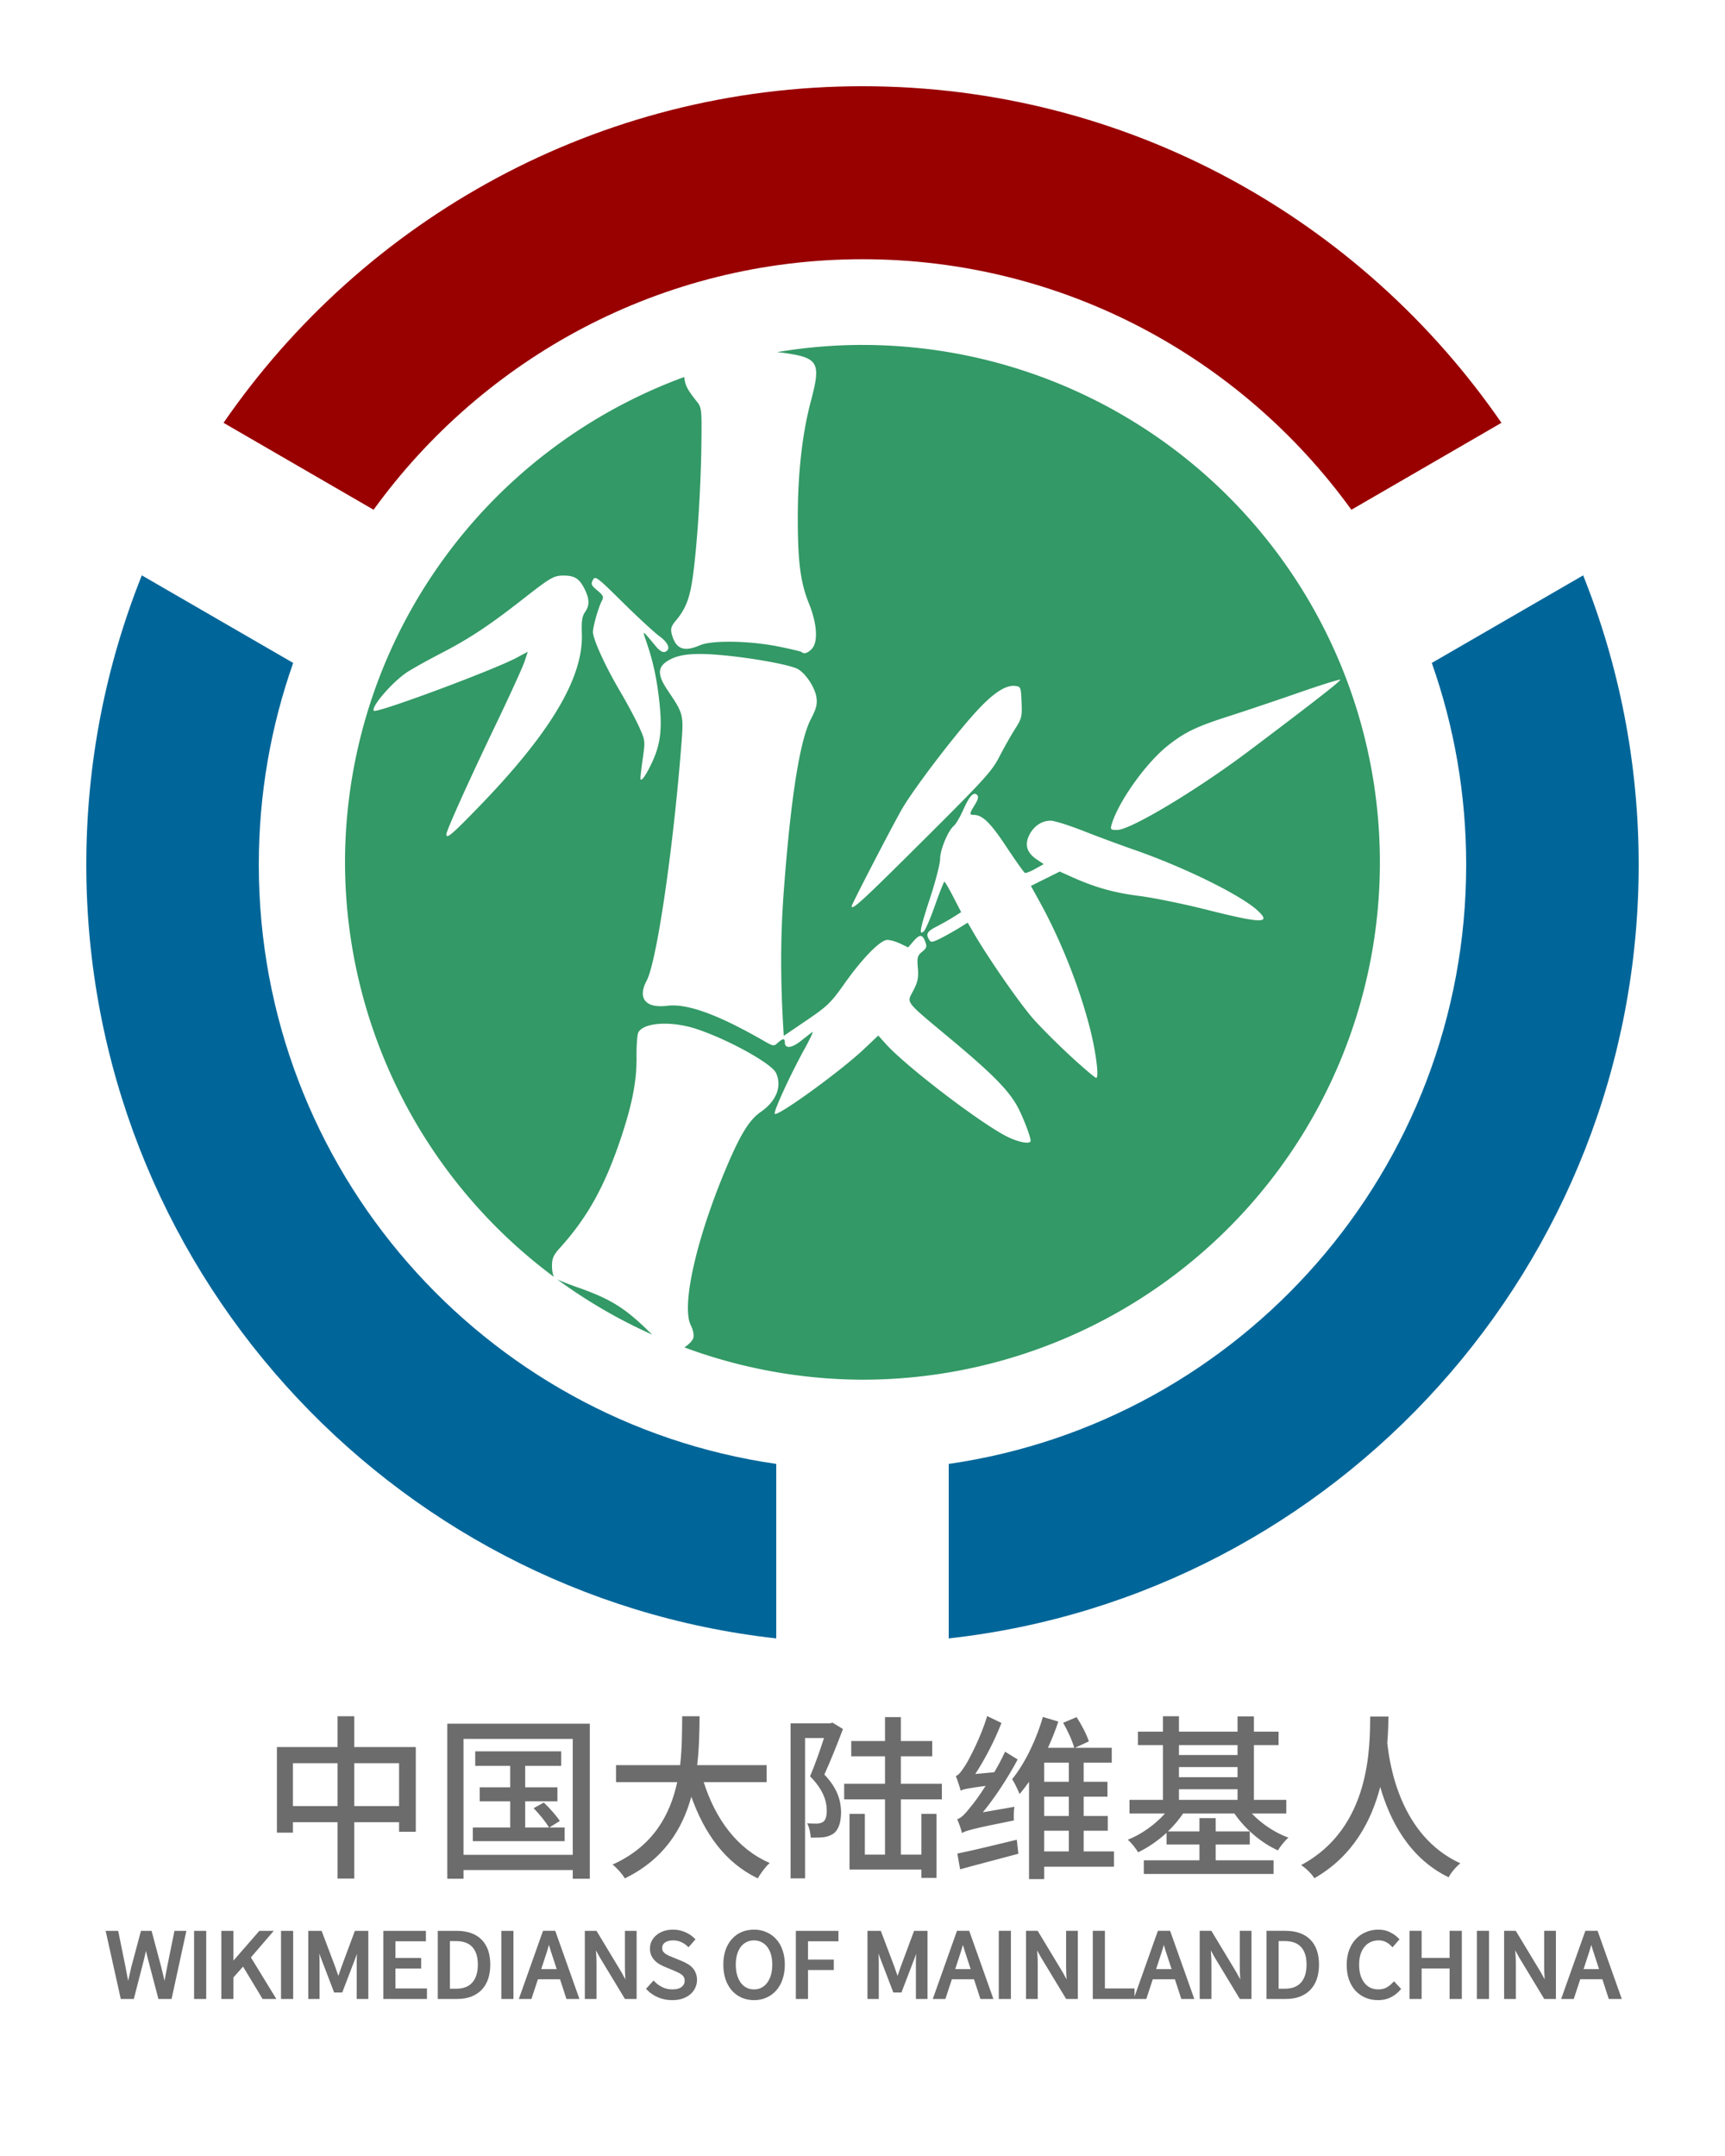
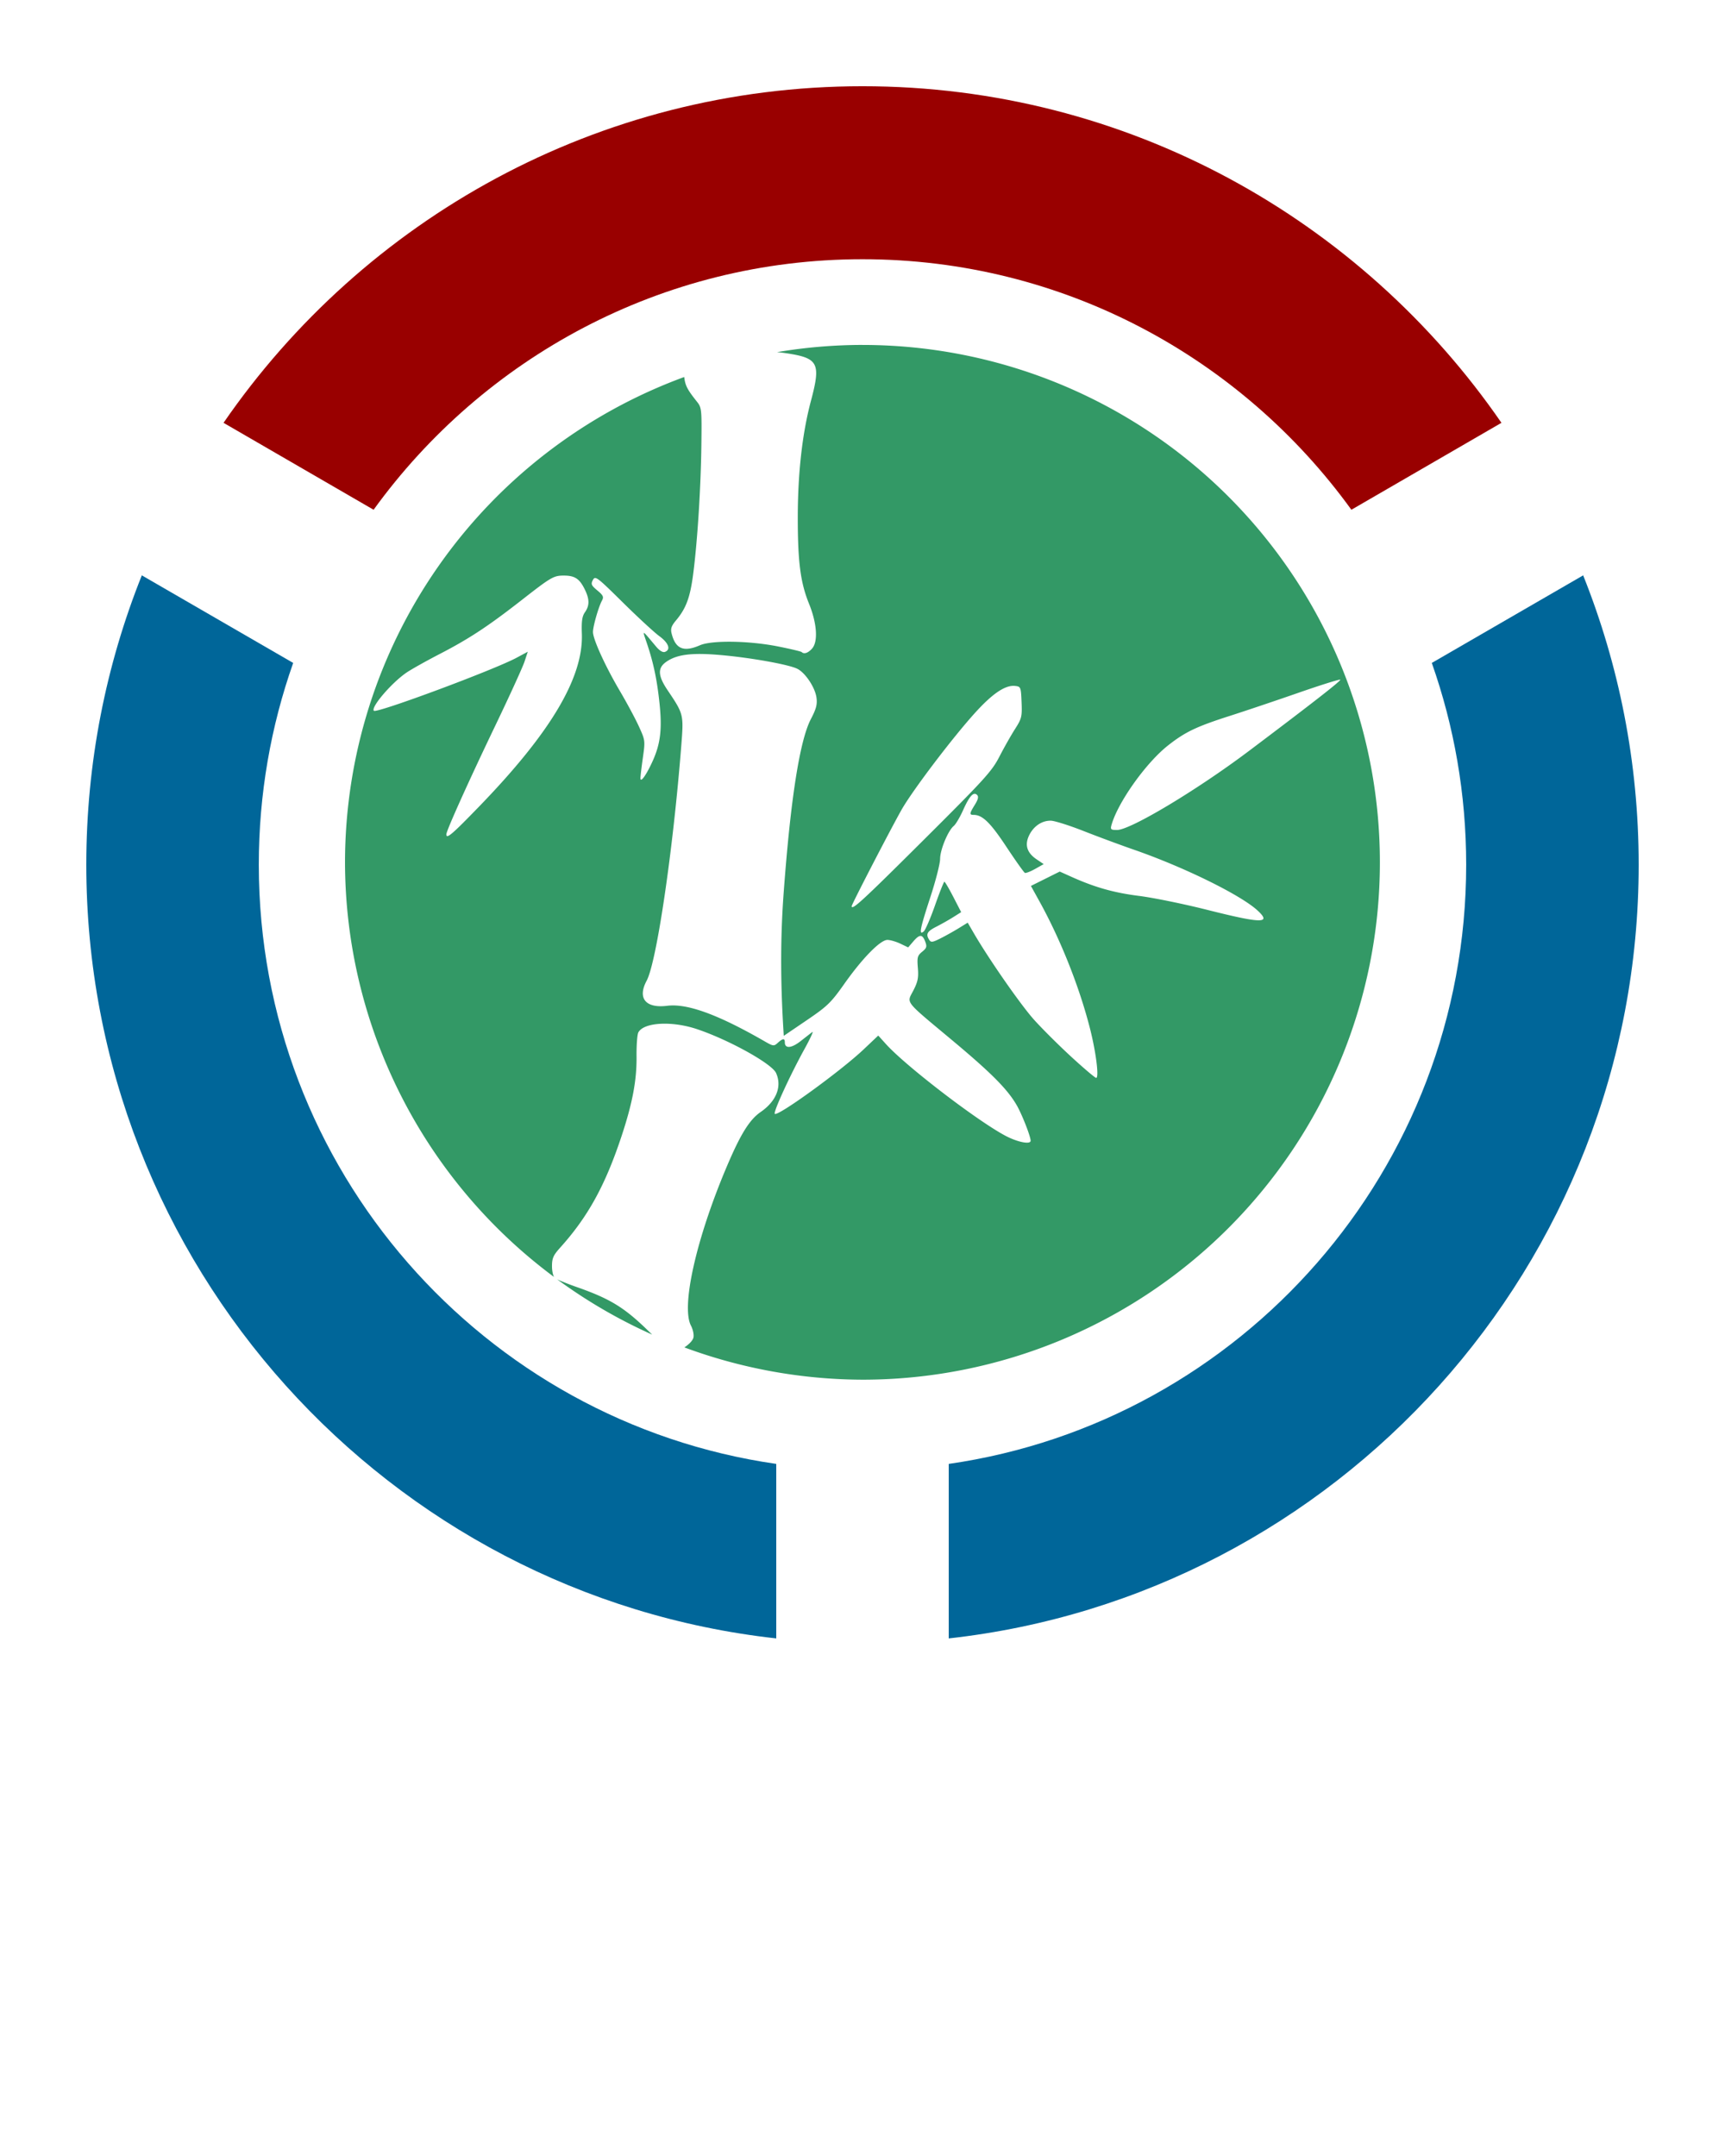
<svg xmlns="http://www.w3.org/2000/svg" width="1066.7" height="1333.3" version="1.1" viewBox="0 0 1066.667 1333.333" xml:space="preserve">
  <title>中国大陆维基人用户组标识</title>
  <g stroke-width="1.333">
    <path d="m533.32 53.332c-163.8 0-308.5 82.434-395.12 208.17l92.798 53.763c67.862-93.839 178-154.94 302.33-154.94 124.33 0 234.46 61.097 302.33 154.94l92.798-53.763c-86.63-125.73-231.33-208.17-395.12-208.17z" fill="#900" />
    <path d="m978.98 355.84-93.598 54.164c13.768 39.039 21.266 81.027 21.266 124.78 0 188.53-139.17 344.59-319.99 370.59v107.93c239.89-26.633 426.66-230.83 426.66-478.52 0-63.232-12.211-123.61-34.332-178.94zm-891.31 0c-22.121 55.332-34.332 115.71-34.332 178.94 0 247.69 186.77 451.88 426.66 478.52v-107.93c-180.82-25.995-319.99-182.05-319.99-370.59 0-43.751 7.499-85.739 21.266-124.78z" fill="#069" />
  </g>
-   <path d="m75.543 1235.2-8.878-39.944h5.493l4.407 21.738q0.575 3.288 1.214 6.454 0.639 3.166 1.214 6.454h0.255q0.703-3.288 1.469-6.454 0.766-3.227 1.469-6.454l5.812-21.738h4.854l5.812 21.738q0.766 3.166 1.533 6.393 0.766 3.227 1.533 6.515h0.255q0.575-3.288 1.15-6.454 0.575-3.227 1.214-6.454l4.407-21.738h5.11l-8.686 39.944h-6.387l-6.323-24.053q-0.575-2.314-1.086-4.506-0.447-2.253-0.958-4.567h-0.255q-0.511 2.314-1.086 4.567-0.511 2.192-1.022 4.506l-6.196 24.053zm45.55 0v-39.944h5.301v39.944zm16.84 0v-39.944h5.301v20.032h0.192l17.437-20.032h6.004l-13.094 15.222 15.137 24.722h-5.94l-12.519-20.764-7.217 8.098v12.665zm36.93 0v-39.944h5.301v39.944zm16.841 0v-39.944h6.387l8.048 21.312q0.766 2.07 1.469 4.201 0.766 2.07 1.533 4.141h0.255q0.766-2.07 1.405-4.141 0.703-2.131 1.469-4.201l7.92-21.312h6.451v39.944h-4.982v-21.982q0-2.679 0.255-5.907 0.256-3.227 0.447-5.907h-0.256l-3.321 9.073-7.92 20.704h-3.513l-7.92-20.704-3.321-9.073h-0.255q0.192 2.679 0.383 5.907 0.255 3.227 0.255 5.907v21.982zm46.408 0v-39.944h24.143v4.262h-18.842v12.543h15.905v4.323h-15.905v14.493h19.481v4.323zm38.971-4.141h4.79q7.345 0 10.986-4.202 3.705-4.202 3.705-11.813 0-7.611-3.705-11.63-3.641-4.019-10.986-4.019h-4.79zm-5.301 4.141v-39.944h10.475q9.708 0 14.754 5.115 5.046 5.115 5.046 14.674 0 4.75-1.277 8.525-1.277 3.714-3.768 6.332-2.491 2.557-6.132 3.958-3.641 1.34-8.367 1.34zm39.302 0v-39.944h5.301v39.944zm11.284-0.011 14.18-39.944h6.004l14.18 39.944h-5.684l-3.96-12.178h-15.265l-4.024 12.178zm12.774-22.348-1.98 6.089h12.583l-1.98-6.089q-1.15-3.349-2.172-6.637-1.022-3.349-2.044-6.82h-0.255q-0.958 3.471-1.98 6.82-1.022 3.288-2.172 6.637zm27.583 22.357v-39.944h5.493l15.137 25.086 4.535 8.281h0.255q-0.192-3.045-0.447-6.272-0.192-3.288-0.192-6.454v-20.641h5.046v39.944h-5.493l-15.202-25.147-4.535-8.22h-0.255q0.255 3.045 0.447 6.211 0.255 3.105 0.255 6.272v20.885zm52.923 0.722q-4.407 0-8.175-1.583-3.768-1.583-6.515-4.323l3.193-3.532q2.236 2.253 5.237 3.654 3.066 1.34 6.323 1.34 4.152 0 6.451-1.766 2.299-1.827 2.299-4.749 0-1.522-0.575-2.557-0.511-1.096-1.469-1.827-0.894-0.791-2.172-1.401-1.278-0.609-2.747-1.279l-6.004-2.497q-1.469-0.609-3.002-1.461-1.533-0.853-2.747-2.07-1.214-1.218-1.98-2.862-0.766-1.705-0.766-3.897 0-2.253 0.958-4.202 1.022-1.948 2.747-3.349 1.788-1.461 4.152-2.253 2.427-0.791 5.301-0.791 3.768 0 6.962 1.401 3.193 1.34 5.429 3.532l-2.874 3.288q-1.916-1.766-4.279-2.74-2.299-1.035-5.237-1.035-3.513 0-5.684 1.583-2.108 1.522-2.108 4.262 0 1.462 0.575 2.497 0.639 0.974 1.661 1.766 1.022 0.731 2.236 1.34 1.214 0.548 2.491 1.035l5.94 2.436q1.788 0.731 3.385 1.705 1.597 0.913 2.747 2.192 1.15 1.218 1.788 2.923 0.703 1.644 0.703 3.836 0 2.375-1.022 4.445-0.958 2.07-2.811 3.654-1.852 1.522-4.471 2.436-2.619 0.852-5.94 0.852zm50.608-4.445q2.811 0 5.046-1.157 2.299-1.157 3.896-3.288 1.661-2.192 2.555-5.176 0.894-3.045 0.894-6.82 0-3.714-0.894-6.698-0.894-2.984-2.555-5.054-1.597-2.07-3.896-3.166-2.236-1.157-5.046-1.157-2.81 0-5.11 1.157-2.236 1.096-3.896 3.166-1.597 2.07-2.491 5.054-0.894 2.984-0.894 6.698 0 3.775 0.894 6.82 0.894 2.984 2.491 5.176 1.661 2.131 3.896 3.288 2.299 1.157 5.11 1.157zm0 4.445q-3.96 0-7.281-1.461-3.257-1.461-5.621-4.141-2.363-2.74-3.705-6.576-1.277-3.897-1.277-8.707 0-4.81 1.277-8.585 1.341-3.836 3.705-6.454 2.363-2.679 5.621-4.08 3.321-1.401 7.281-1.401 3.96 0 7.217 1.462 3.321 1.401 5.684 4.08 2.427 2.618 3.705 6.454 1.341 3.775 1.341 8.525 0 4.81-1.341 8.707-1.277 3.836-3.705 6.576-2.363 2.679-5.684 4.141-3.257 1.462-7.217 1.462zm26.963-0.722v-39.944h24.143v4.263h-18.842v13.518h15.968v4.262h-15.968v17.902zm44.287 0v-39.944h6.387l8.048 21.312q0.766 2.07 1.469 4.202 0.766 2.07 1.533 4.141h0.255q0.766-2.07 1.405-4.141 0.703-2.131 1.469-4.202l7.92-21.312h6.451v39.944h-4.982v-21.982q0-2.679 0.255-5.907 0.255-3.227 0.447-5.907h-0.255l-3.321 9.073-7.92 20.704h-3.513l-7.92-20.704-3.321-9.073h-0.255q0.192 2.679 0.383 5.907 0.256 3.227 0.256 5.907v21.982zm40.851-0.011 14.18-39.944h6.004l14.18 39.944h-5.684l-3.96-12.178h-15.265l-4.024 12.178zm12.774-22.347-1.98 6.089h12.583l-1.98-6.089q-1.15-3.349-2.172-6.637-1.022-3.349-2.044-6.82h-0.255q-0.958 3.471-1.98 6.82-1.022 3.288-2.172 6.637zm27.583 22.357v-39.944h5.301v39.944zm16.841 0v-39.944h5.493l15.137 25.086 4.535 8.281h0.255q-0.192-3.045-0.447-6.272-0.192-3.288-0.192-6.454v-20.641h5.046v39.944h-5.493l-15.202-25.147-4.535-8.22h-0.256q0.256 3.045 0.447 6.211 0.255 3.105 0.255 6.272v20.885zm41.284 0v-39.944h5.301v35.62h18.33v4.323zm25.758-0.011 14.18-39.944h6.004l14.18 39.944h-5.684l-3.96-12.178h-15.265l-4.024 12.178zm12.774-22.348-1.98 6.089h12.583l-1.98-6.089q-1.15-3.349-2.172-6.637-1.022-3.349-2.044-6.82h-0.255q-0.958 3.471-1.98 6.82-1.022 3.288-2.172 6.637zm27.583 22.357v-39.944h5.493l15.137 25.086 4.535 8.281h0.255q-0.192-3.044-0.447-6.272-0.192-3.288-0.192-6.454v-20.641h5.046v39.944h-5.493l-15.202-25.147-4.535-8.22h-0.255q0.255 3.045 0.447 6.211 0.256 3.105 0.256 6.272v20.885zm46.6-4.141h4.79q7.345 0 10.986-4.202 3.705-4.202 3.705-11.813 0-7.611-3.705-11.63-3.641-4.019-10.986-4.019h-4.79zm-5.301 4.141v-39.944h10.475q9.708 0 14.754 5.115 5.046 5.115 5.046 14.674 0 4.75-1.277 8.525-1.277 3.714-3.768 6.333-2.491 2.557-6.132 3.958-3.641 1.34-8.367 1.34zm67.864 0.722q-3.96 0-7.281-1.401-3.321-1.401-5.812-4.019-2.427-2.679-3.832-6.515-1.341-3.897-1.341-8.768 0-4.81 1.405-8.646 1.405-3.836 3.896-6.515 2.491-2.679 5.876-4.08 3.385-1.461 7.409-1.461 3.832 0 6.707 1.522 2.938 1.461 4.79 3.41l-2.874 3.288q-1.661-1.705-3.768-2.74-2.108-1.035-4.79-1.035-3.002 0-5.429 1.157-2.427 1.096-4.152 3.227-1.724 2.07-2.683 5.054-0.894 2.984-0.894 6.698 0 3.775 0.894 6.82 0.958 2.984 2.619 5.115 1.661 2.131 4.024 3.288 2.427 1.157 5.429 1.157 3.066 0 5.365-1.157 2.299-1.218 4.343-3.349l2.938 3.166q-2.491 2.74-5.621 4.262-3.13 1.522-7.217 1.522zm20.587-0.722v-39.944h5.301v16.745h19.481v-16.745h5.365v39.944h-5.365v-18.816h-19.481v18.816zm41.656 0v-39.944h5.301v39.944zm16.841 0v-39.944h5.493l15.137 25.086 4.535 8.281h0.255q-0.192-3.044-0.447-6.272-0.192-3.288-0.192-6.454v-20.641h5.046v39.944h-5.493l-15.202-25.147-4.535-8.22h-0.255q0.255 3.045 0.447 6.211 0.255 3.105 0.255 6.272v20.885zm35.74-0.011 14.18-39.944h6.004l14.18 39.944h-5.685l-3.96-12.178h-15.265l-4.024 12.178zm12.774-22.348-1.98 6.089h12.583l-1.98-6.089q-1.15-3.349-2.172-6.637-1.022-3.349-2.044-6.82h-0.255q-0.958 3.471-1.98 6.82-1.022 3.288-2.172 6.637z" fill="#6c6c6c" stroke="#6c6c6c" stroke-width="2.2" />
-   <path d="m219.05 1080.5v-19.07h-10.336v19.07h-37.51v52.936h9.91v-6.466h27.598v34.85h10.336v-34.85h27.706v5.918h10.336v-52.388zm-37.935 36.496v-26.522h27.598v26.522zm37.935 0v-26.522h27.706v26.522zm57.532-50.967v95.898h10.016v-5.37h67.558v5.37h10.549v-95.898zm10.016 81.101v-71.676h67.558v71.676zm53.067-16.878 6.5-4.055c-2.025-3.069-6.287-8.001-9.91-11.398l-6.287 3.507c3.516 3.617 7.566 8.548 9.484 11.946h-14.705v-16.22h19.925v-8.658h-19.925v-13.261h22.271v-8.987h-53.173v8.987h21.631v13.261h-18.861v8.658h18.861v16.22h-23.122v8.439h56.796v-8.439zm134.38-28.054v-10.521h-42.943c1.279-10.85 1.385-21.372 1.492-30.249h-10.763c-0.107 8.768 0 19.289-1.279 30.249h-39.64v10.521h37.828c-4.262 19.837-14.598 39.564-39.959 50.961 2.771 2.192 5.967 5.809 7.566 8.549 24.189-11.727 35.698-30.687 41.131-50.523 8.312 23.234 21.206 40.99 41.132 50.523 1.598-3.069 4.902-7.343 7.353-9.535-20.14-8.658-33.566-27.179-40.812-49.975zm83.013 10.632h25.362v-9.645h-25.362v-16.988h19.394v-9.425h-19.394v-14.796h-9.803v14.796h-20.886v9.425h20.886v16.988h-25.254v9.645h25.254v34.194h-12.467v-25.207h-9.484v34.414h44.434v5.151h9.377v-39.564h-9.377v25.207h-12.68zm-42.304-47.455-1.385 0.438h-24.509v95.898h8.951v-86.799h11.721c-2.344 7.233-5.541 16.44-8.631 23.673 8.205 8.22 10.336 15.453 10.336 21.152 0 3.288-0.639 5.918-2.238 7.014-0.959 0.657-2.344 0.986-3.729 1.096-1.598 0-3.836 0-6.181-0.219 1.385 2.521 2.131 6.357 2.238 8.877 2.771 0 5.541 0 7.779-0.219 2.451-0.329 4.475-1.096 6.181-2.192 3.303-2.411 4.795-7.124 4.795-13.481-0.107-6.576-1.918-14.357-10.336-23.125 3.836-8.439 8.098-19.07 11.508-28.166zm174.1 79.674h-18.754v-12.823h14.917v-9.097h-14.917v-11.946h14.705v-9.206h-14.705v-11.836h17.369v-9.206h-22.698l8.525-3.946c-1.279-4.165-4.475-10.302-7.566-15.014l-8.312 3.507c2.771 4.822 5.754 11.288 6.82 15.453h-16.198c2.451-5.48 4.689-10.96 6.393-16.22l-9.59-2.849c-3.41 12.494-10.763 28.495-18.968 38.467 1.598 2.411 3.623 6.795 4.582 9.206 2.025-2.301 3.943-4.932 5.861-7.562v60.169h9.377v-7.672h43.156zm-27.918-21.92h-15.237v-11.946h15.237zm0-21.151h-15.237v-11.836h15.237zm-15.237 30.248h15.237v12.823h-15.237zm-52.001 23.891c10.123-2.849 23.442-6.247 36.016-9.645l-0.959-8.658c-13.64 3.288-27.493 6.685-36.763 8.548zm14.066-35.29c7.779-9.535 15.345-21.151 21.525-32.659l-7.779-4.822c-2.025 4.384-4.262 8.658-6.713 12.713l-11.721 1.096c6.074-9.316 11.934-20.605 16.198-31.564l-8.844-4.274c-3.836 12.932-11.189 26.85-13.426 30.358-2.344 3.617-4.156 6.247-5.967 6.685 0.959 2.411 2.557 7.124 2.984 9.097 1.598-0.877 4.049-1.425 15.45-2.959-4.049 6.357-7.672 11.179-9.484 13.261-3.197 4.055-5.648 6.686-8.098 7.343 1.066 2.302 2.557 6.685 2.984 8.549 2.344-1.425 6.287-2.63 32.073-7.781-0.107-1.973-0.107-5.809 0.32-8.439zm187.65 0.762v-8.439h-20.033v-33.866h15.237v-8.329h-15.237v-9.425h-10.123v9.425h-36.23v-9.535h-9.91v9.535h-15.45v8.329h15.45v33.866h-20.673v8.439h21.951c-6.074 6.795-14.598 12.932-23.017 16.22 2.131 1.754 5.008 5.37 6.393 7.781 6.074-2.959 12.254-7.124 17.581-12.055v7.233h20.353v9.754h-34.418v8.439h80.239v-8.439h-35.803v-9.754h21.098v-8.11h-21.098v-8.22h-10.016v8.22h-19.501c3.516-3.398 6.82-7.234 9.377-11.069h31.755c6.5 9.535 16.624 18.194 26.853 22.797 1.492-2.411 4.369-6.028 6.5-7.891-8.205-2.959-16.624-8.549-22.59-14.905zm-66.385-28.714h36.23v6.247h-36.23zm36.23-13.589v6.137h-36.23v-6.137zm-36.23 27.29h36.23v6.576h-36.23zm118.28-44.938c-0.32 17.536 0.852 68.608-42.73 91.842 3.303 2.192 6.5 5.48 8.205 8.11 24.082-13.7 35.378-35.838 40.707-56.441 5.648 19.617 17.262 43.73 42.304 55.895 1.385-2.74 4.369-6.357 7.246-8.658-37.19-16.988-43.69-60.716-45.182-74.416 0.533-6.466 0.639-12.165 0.746-16.33z" fill="#6c6c6c" stroke-width="1.345" />
  <path transform="matrix(1 0 0 1 -.03 0)" d="m533.34 213.32a319.98 319.98 0 0 0 -52.84 4.469c1.636 0.136 3.261 0.316 4.996 0.568 20.658 3.011 22.266 6 15.957 29.676-5.341 20.042-8.115 44.716-8.115 72.178 0 27.336 1.67 40.132 6.93 53.102 4.983 12.287 5.733 23.585 1.85 27.875-2.453 2.71-4.935 3.522-6.371 2.086l-0.002 0.002c-0.387-0.387-6.936-1.944-14.555-3.461-17.958-3.576-41.005-3.931-48.346-0.744-10.143 4.404-15.17 2.284-17.551-7.4-0.693-2.817-0.093-4.595 2.641-7.844 6.346-7.542 8.84-14.263 10.742-28.945 2.639-20.375 4.721-53.276 5.049-79.773 0.271-21.947 0.16-23.028-2.725-26.664-5.956-7.506-7.24-9.873-7.885-15.277a319.98 319.98 0 0 0 -209.76 300.14 319.98 319.98 0 0 0 129.25 256.45c-0.723-1.309-1.258-3.992-1.258-6.654 0-4.919 0.82-6.775 5.078-11.502 17.167-19.058 27.893-38.567 37.988-69.094 6.721-20.322 9.388-34.522 9.223-49.098-0.078-6.908 0.419-13.61 1.105-14.893 3.363-6.284 20.723-7.252 36.297-2.023 19.746 6.628 46.226 21.323 48.867 27.117 3.783 8.302 0.211 17.386-9.465 24.08-6.995 4.841-12.488 13.694-21.082 33.973-18.806 44.375-28.234 86.274-22.086 98.16 1.298 2.51 1.954 5.757 1.516 7.504-0.461 1.836-2.855 4.204-5.576 5.992a319.98 319.98 0 0 0 110.12 19.973 319.98 319.98 0 0 0 319.98 -319.98 319.98 319.98 0 0 0 -319.98 -319.98zm-184.66 142.66c6.612 0 9.523 1.836 12.662 7.99 3.269 6.408 3.376 10.407 0.393 14.666-1.756 2.507-2.195 5.553-1.918 13.297 0.97 27.076-19.261 61.131-63.424 106.76-16.951 17.515-20.375 20.425-20.375 17.318l-0.002 0.002c0-2.252 13.812-32.927 30.338-67.373 8.795-18.332 16.898-36.087 18.006-39.455l2.016-6.121-6.848 3.691c-13.91 7.502-86.625 34.545-88.322 32.848-2.081-2.081 10.877-17.264 20.146-23.605 2.933-2.007 12.273-7.24 20.756-11.631 18.067-9.351 29.809-17.089 50.689-33.4 18.05-14.099 19.588-14.99 25.883-14.99zm19.209 1.512c1.638-0.206 5.185 3.17 17.207 15.045 9.301 9.188 19.46 18.573 22.576 20.855 5.801 4.249 7.3 8.343 3.576 9.771-1.337 0.513-3.315-0.653-5.481-3.227-9.267-11.013-8.669-10.807-5.693-1.959 4.086 12.151 6.312 22.84 7.822 37.557 1.593 15.527 0.492 24.559-4.287 35.131-3.847 8.511-7.494 13.676-7.561 10.713-0.023-1.064 0.645-6.763 1.484-12.666 1.505-10.583 1.472-10.86-2.447-19.439-2.187-4.787-7.5-14.687-11.807-22-8.982-15.251-16.564-31.88-16.588-36.377-0.018-3.485 3.446-15.578 5.594-19.521 1.189-2.185 0.723-3.185-2.883-6.195-3.765-3.143-4.108-3.951-2.76-6.471 0.365-0.682 0.7-1.148 1.246-1.217zm63.461 46.977c4.145-0.059 8.977 0.179 14.691 0.688 18.371 1.636 41.428 5.771 46.908 8.412 4.987 2.404 11.11 11.569 11.959 17.902 0.562 4.192-0.146 6.901-3.449 13.221-6.881 13.164-12.547 49.28-16.832 107.28-1.988 26.912-2.062 53.506-0.232 83.996l0.279 4.666 14.156-9.615c12.834-8.716 15.015-10.827 23.332-22.602 11.213-15.874 22.244-27.113 26.609-27.113 1.728 0 5.323 1.04 7.988 2.311l4.846 2.311 3.135-3.644c3.953-4.596 5.635-4.592 7.385 0.012 1.205 3.169 0.955 4.009-1.875 6.332-2.914 2.392-3.198 3.464-2.654 10.012 0.498 6.004-0.005 8.531-2.783 13.941-4.166 8.118-6.09 5.645 23.855 30.656 24.193 20.207 34.136 30.182 39.914 40.043 3.283 5.602 8.75 19.49 8.75 22.229 0 2.472-8.059 0.894-15.477-3.031l-0.002 0.004c-17.542-9.282-61.704-43.157-73.965-56.736l-4.781-5.297-8.98 8.508c-14.134 13.39-53.189 41.723-55.008 39.904-1.03-1.03 9.418-23.822 18.355-40.043 3.583-6.502 5.769-11.253 4.857-10.557-0.912 0.696-4.179 3.243-7.258 5.658-5.64 4.424-9.734 4.746-9.734 0.764 0-2.653-1.194-2.58-4.336 0.264-2.425 2.194-2.816 2.151-8.105-0.896-28.777-16.579-47.889-23.556-60.273-22.01-13.387 1.673-18.566-4.636-12.736-15.514 6.178-11.527 16.353-80.645 21.434-145.62 1.492-19.07 1.432-19.307-8.506-34.061-5.969-8.861-6.233-13.667-0.959-17.422 4.575-3.258 10.372-4.82 19.492-4.949zm397.27 15.869c0.108-0.008 0.174-0.002 0.197 0.021 0.6 0.6-16.798 14.179-56.264 43.912-32.281 24.32-73.488 49.035-81.756 49.035-3.83 0-4.219-0.335-3.478-3 3.895-14.009 21.335-38.549 35.055-49.328 10.594-8.323 17.457-11.6 38.287-18.275 9.533-3.055 28.618-9.483 42.41-14.283 12.931-4.501 23.922-7.969 25.549-8.082zm-201.98 3.834c0.385-0.003 0.76 0.018 1.131 0.061 3.456 0.399 3.578 0.707 3.957 10.051 0.365 8.985 0.086 10.117-4.094 16.666-2.467 3.864-6.798 11.525-9.625 17.025-4.648 9.041-9.153 13.994-46.992 51.664-37.858 37.689-44.342 43.651-44.342 40.775l0.002 0.002c0-1.105 23.089-45.764 30.645-59.275 6.677-11.938 32.16-45.527 46.176-60.865 9.954-10.892 17.371-16.064 23.143-16.104zm-23.682 66.789c0.441 0.056 0.864 0.294 1.275 0.705 1.039 1.039 0.647 2.738-1.391 6.035-3.383 5.474-3.481 6.271-0.77 6.271 5.465 0 10.352 4.759 20.238 19.699 5.698 8.612 10.859 15.887 11.467 16.166 0.608 0.279 3.474-0.825 6.371-2.453l5.266-2.961-4.354-2.934c-5.973-4.025-7.512-8.867-4.695-14.773 2.743-5.753 8-9.3 13.547-9.143 2.338 0.066 11.414 2.941 20.17 6.387 8.756 3.446 22.792 8.652 31.191 11.57 31.049 10.786 66.091 28.035 76.441 37.627 8.79 8.146 2.54 8.055-31.244-0.465-14.406-3.633-33.305-7.5-41.998-8.592-15.547-1.954-27.325-5.271-41.803-11.775l-7.332-3.295-8.914 4.443-8.912 4.443 5.356 9.693c13.075 23.664 24.703 52.976 31.236 78.752 3.689 14.554 5.639 30.268 3.756 30.268-0.657 0-7.494-5.785-15.191-12.857-7.698-7.073-18.105-17.421-23.127-22.998-8.262-9.174-28.087-37.659-37.449-53.805l-3.672-6.334-5.539 3.414c-3.047 1.877-8.123 4.711-11.277 6.299-4.939 2.485-5.908 2.613-6.979 0.92-2.248-3.554-1.356-5.208 4.383-8.135 3.116-1.589 7.85-4.266 10.518-5.949l4.85-3.061-4.85-9.398c-2.668-5.17-5.152-9.405-5.519-9.41-0.367-5e-3 -2.978 6.564-5.801 14.602-2.822 8.037-5.971 15.31-6.998 16.162-3.123 2.592-2.316-1.567 4.133-21.299 3.3-10.097 6.006-20.709 6.014-23.584 0.014-5.673 4.89-17.449 8.44-20.385 1.215-1.005 3.789-5.346 5.719-9.646 3.266-7.277 5.534-10.448 7.445-10.205zm-258.44 300.24a319.98 319.98 0 0 0 58.805 34.211c-0.87-0.818-1.751-1.662-2.637-2.525l-0.002 0.002c-14.651-14.287-23.463-19.674-43.928-26.855-5.071-1.779-9.867-3.687-12.238-4.832z" fill="#396" stroke-width="1.333" style="paint-order:normal" />
</svg>